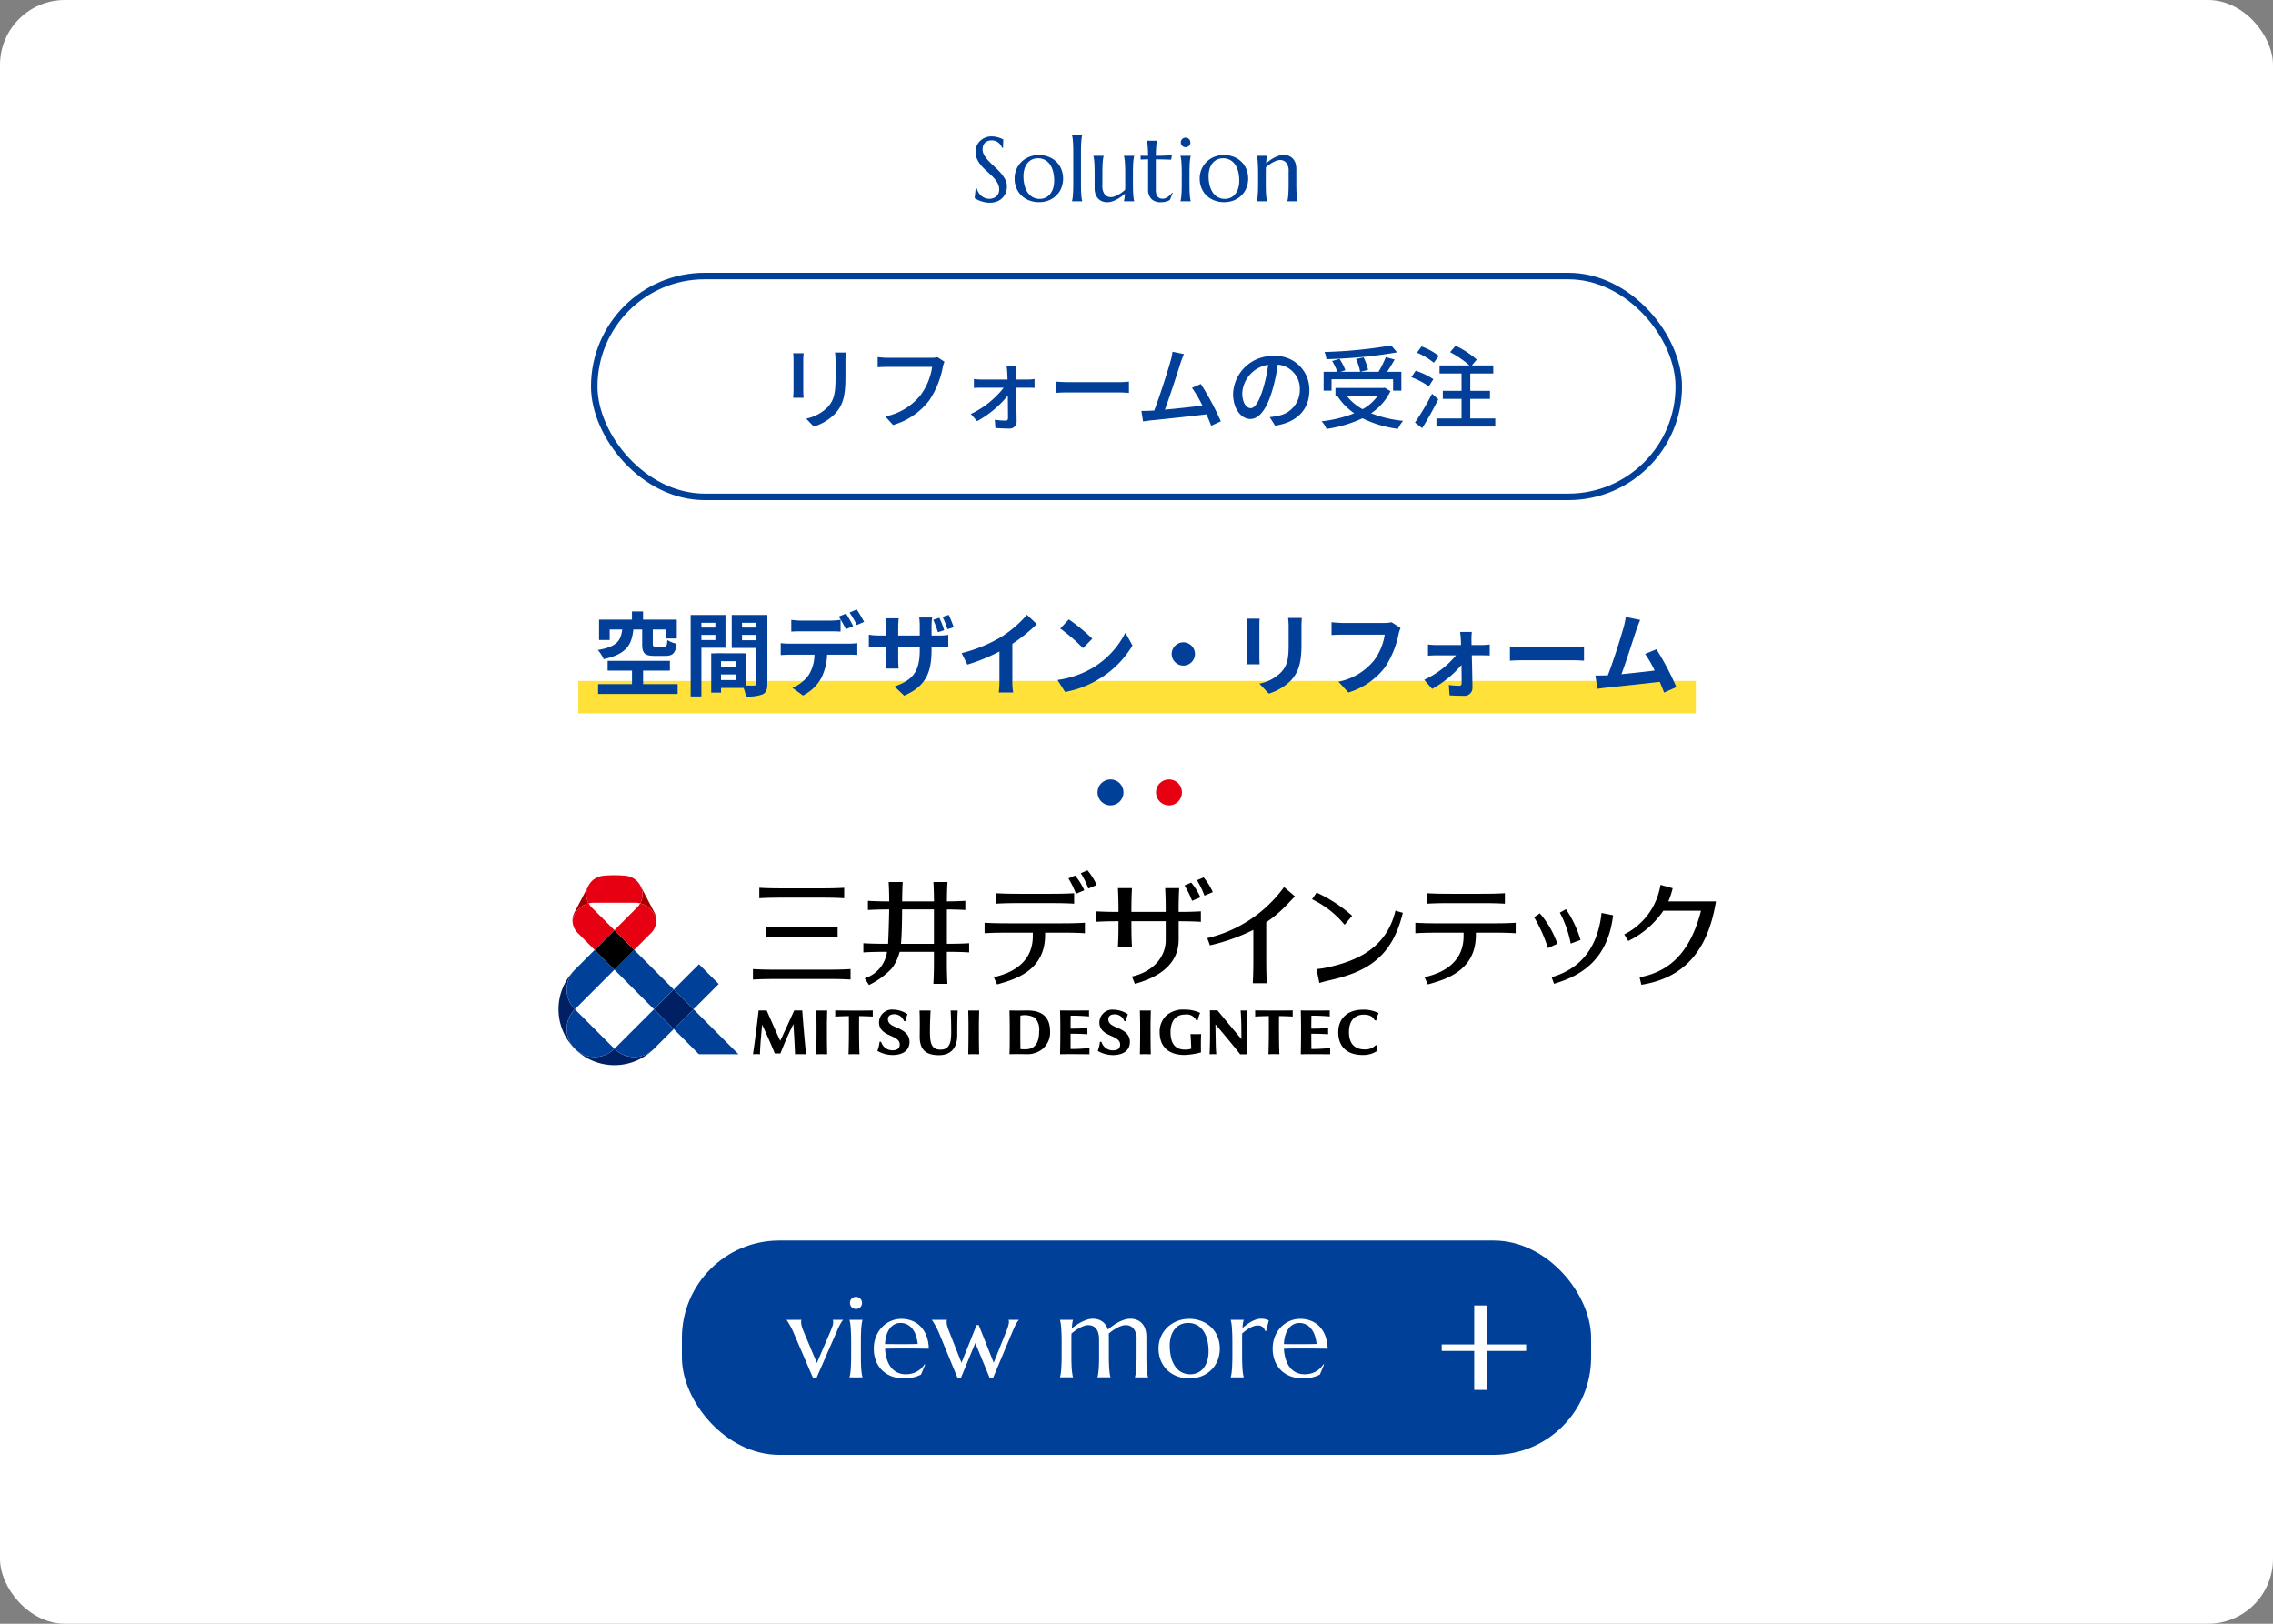
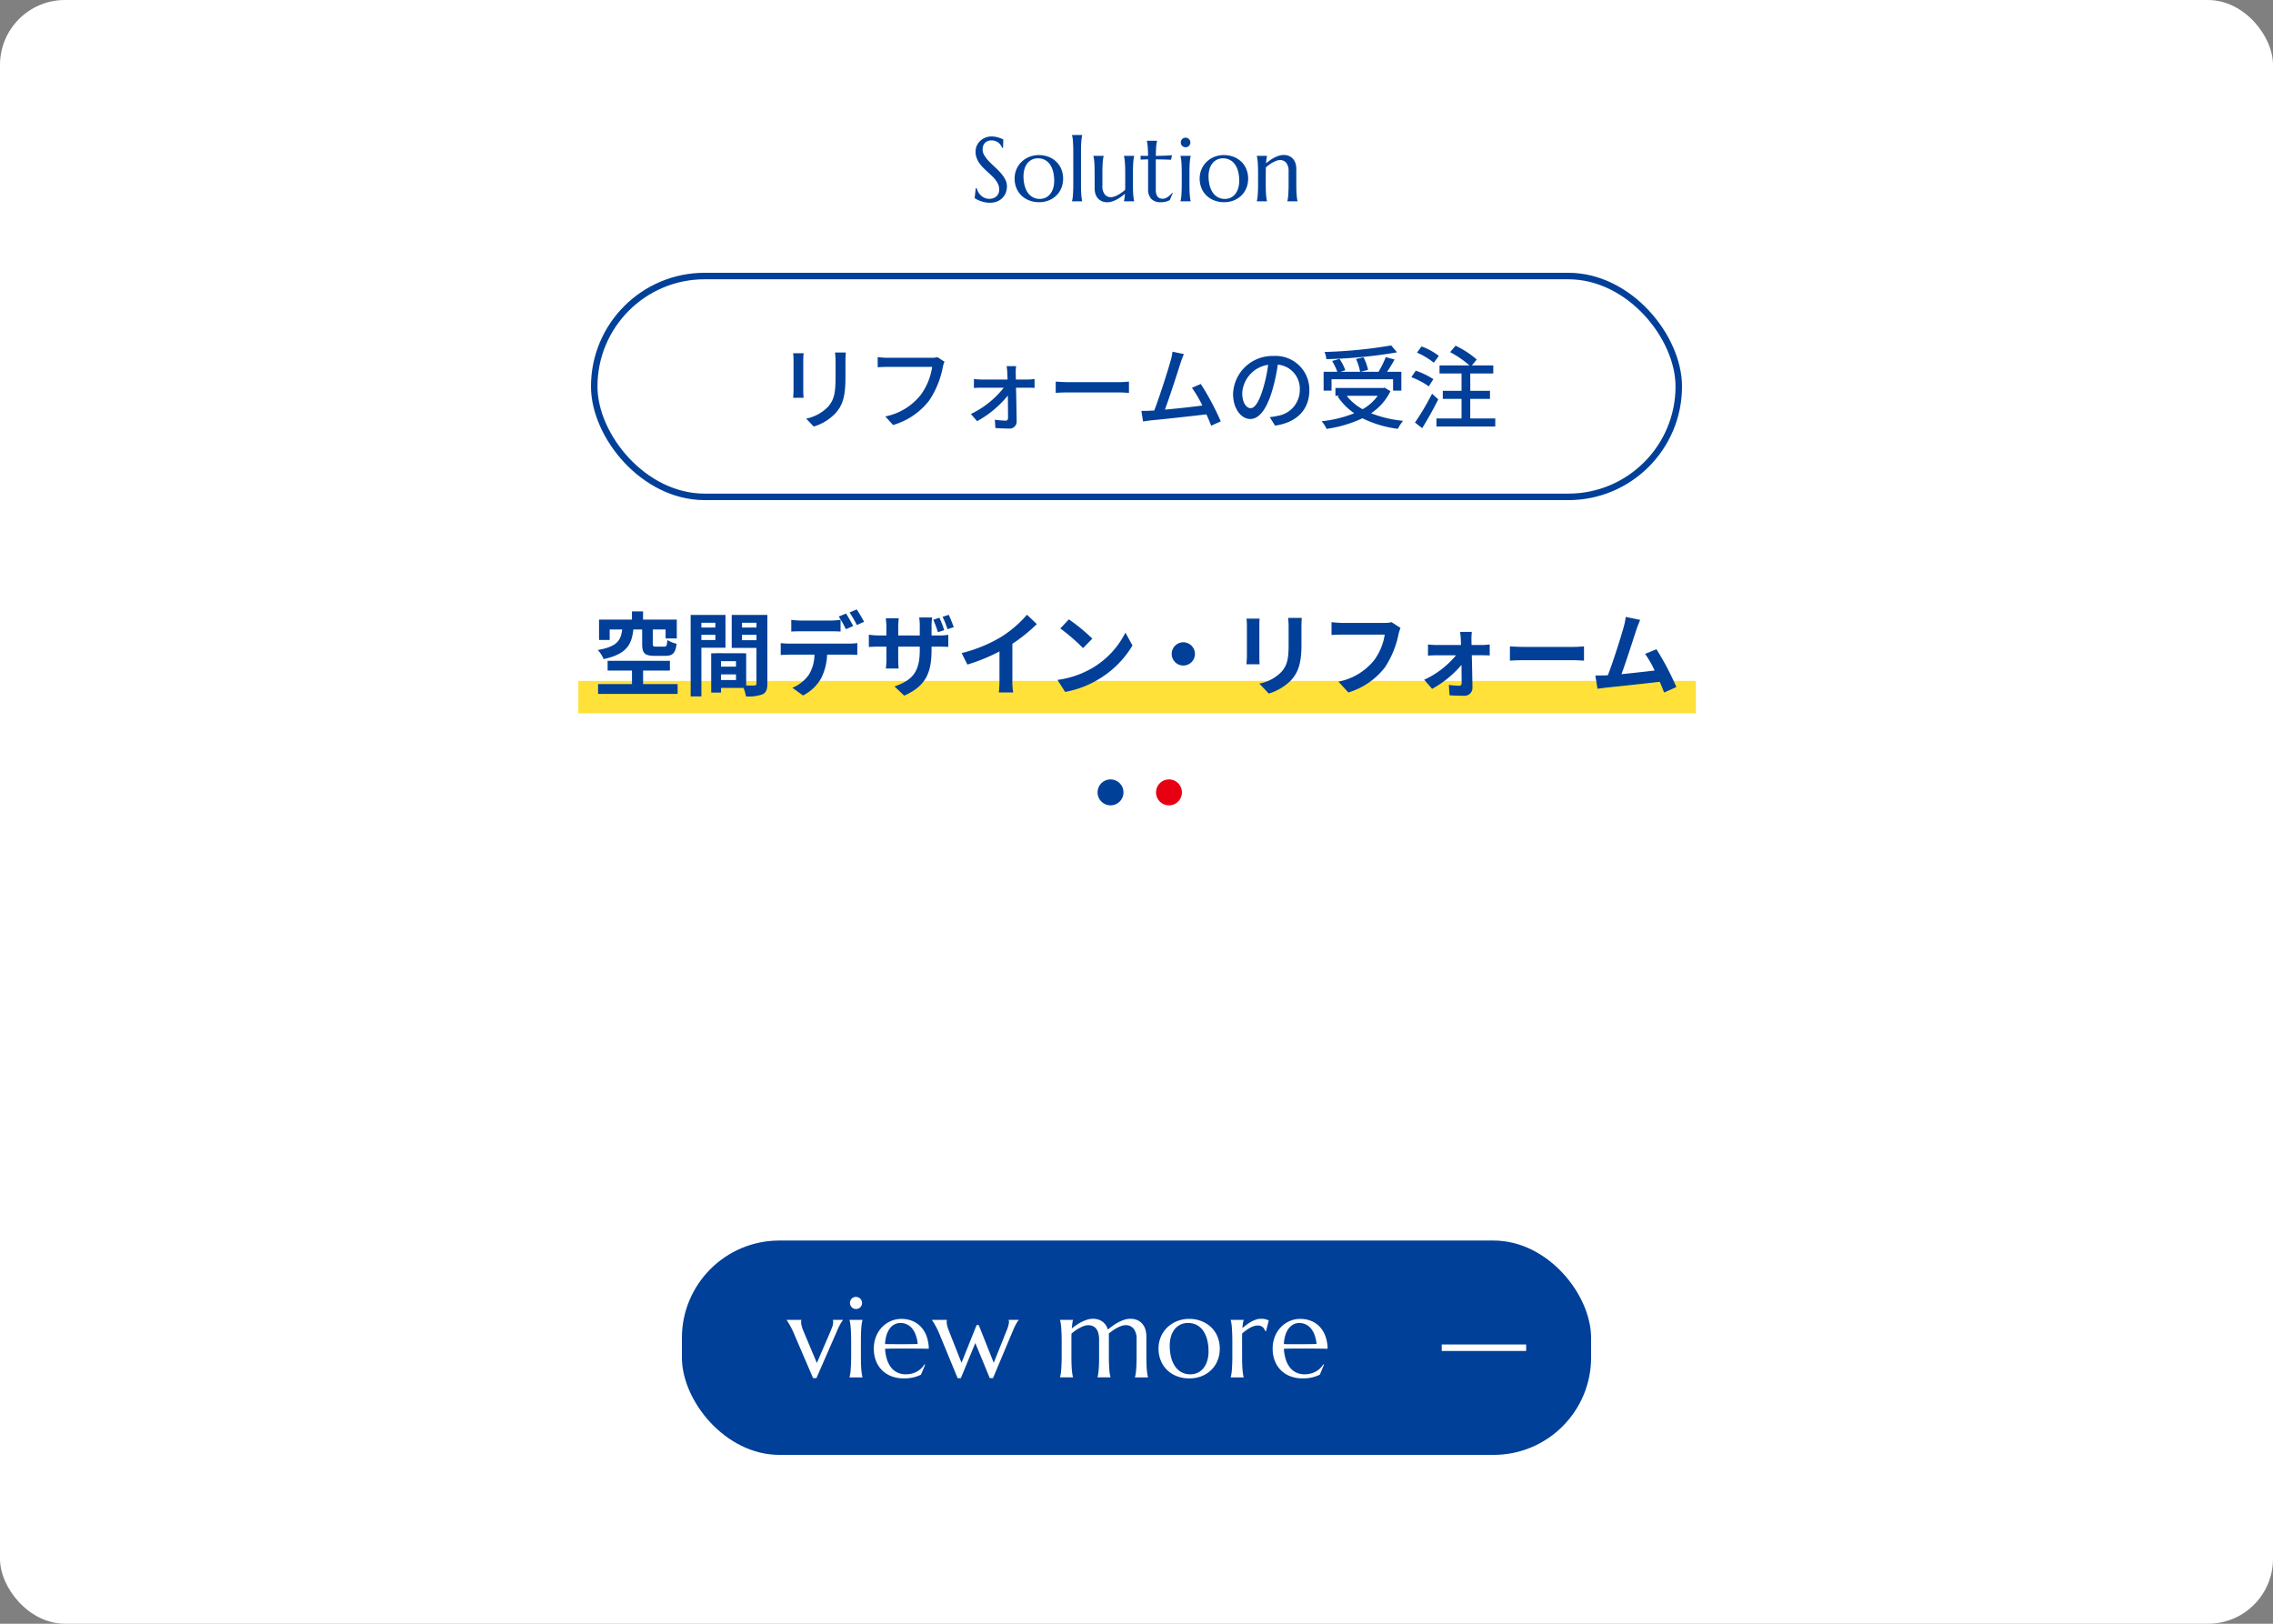
<svg xmlns="http://www.w3.org/2000/svg" width="350" height="250" viewBox="0 0 350 250">
  <rect x="0" y="0" width="350" height="250" fill="#808080" stroke="none" />
  <defs>
    <clipPath id="clip-path">
-       <rect id="長方形_31822" data-name="長方形 31822" width="178.224" height="30" transform="translate(0 0)" fill="none" />
-     </clipPath>
+       </clipPath>
  </defs>
  <g id="グループ_26014" data-name="グループ 26014" transform="translate(9365 -21898)">
    <rect id="長方形_32720" data-name="長方形 32720" width="350" height="250" rx="10" transform="translate(-9365 21898)" fill="#fff" />
    <g id="グループ_25995" data-name="グループ 25995" transform="translate(-190 26464)">
      <circle id="楕円形_375" data-name="楕円形 375" cx="2" cy="2" r="2" transform="translate(-9006 -4446)" fill="#004098" />
      <circle id="楕円形_376" data-name="楕円形 376" cx="2" cy="2" r="2" transform="translate(-8997 -4446)" fill="#e60012" />
    </g>
    <g id="グループ_26001" data-name="グループ 26001" transform="translate(-9477 19745)">
      <rect id="長方形_27430" data-name="長方形 27430" width="172.082" height="5" transform="translate(201.05 2257.834)" fill="#ffe139" />
      <path id="パス_35653" data-name="パス 35653" d="M-76.118-9.086V-6.86c0,1.386.336,1.834,1.9,1.834h1.666c1.12,0,1.568-.392,1.736-1.862a4.492,4.492,0,0,1-1.428-.574c-.056.882-.126,1.022-.476,1.022h-1.246c-.434,0-.518-.056-.518-.434V-9.086h1.974V-7.7h1.722v-2.9h-5.194v-1.26h-1.708v1.26h-5.068v3.136h1.638V-9.086h1.932c-.224,1.652-.714,2.632-3.766,3.164a4.749,4.749,0,0,1,.9,1.4c3.556-.77,4.326-2.24,4.578-4.564Zm.14,8.414V-2.758h4.13v-1.5h-9.59v1.5h3.752V-.672h-5.222V.84h12.25V-.672Zm11.13-9.45v.742H-67v-.742ZM-67-7.462v-.8h2.156v.8Zm3.71,1.19v-5.054h-5.362V1.218H-67v-7.49Zm2.548-1.162V-8.26h2.226v.826Zm2.226-2.688v.742h-2.226v-.742ZM-63.98-1.3V-2.17h2.31V-1.3Zm2.31-2.058h-2.31V-4.2h2.31Zm4.83-7.966h-5.488v5.082h3.808V-.77c0,.224-.084.308-.336.308-.182.014-.7.014-1.246,0V-5.418l-4.7-.014v.014h-.686V.63h1.512V-.084h3.472a6.164,6.164,0,0,1,.364,1.3A6.049,6.049,0,0,0-57.582.9c.56-.266.742-.756.742-1.652Zm3.682.756v1.806c.42-.028,1.022-.042,1.5-.042h4.578c.49,0,1.036.014,1.512.042V-10.57a10.989,10.989,0,0,1-1.512.112H-51.66A10.475,10.475,0,0,1-53.158-10.57Zm-1.624,3.584v1.834c.392-.028.938-.056,1.344-.056h3.85a6.016,6.016,0,0,1-.868,3.094,5.717,5.717,0,0,1-2.534,2l1.638,1.19A6.635,6.635,0,0,0-48.538-1.61a8.882,8.882,0,0,0,.9-3.6h3.374c.392,0,.924.014,1.274.042v-1.82a10.588,10.588,0,0,1-1.274.084h-9.17A10.659,10.659,0,0,1-54.782-6.986Zm10.052-4.55-1.12.462a17.825,17.825,0,0,1,1.106,1.946l1.12-.49C-43.89-10.136-44.38-11.018-44.73-11.536Zm1.652-.63-1.106.462a16.517,16.517,0,0,1,1.12,1.932l1.12-.49A21.9,21.9,0,0,0-43.078-12.166Zm12.726,1.274-.938.308a18.539,18.539,0,0,1,.714,1.918l.966-.308A14.2,14.2,0,0,0-30.352-10.892Zm1.442-.448-.952.308a12.539,12.539,0,0,1,.756,1.9l.966-.308C-28.322-9.968-28.644-10.78-28.91-11.34Zm-2.646,5.362V-6.44h1.05c.728,0,1.218.014,1.526.042V-8.26a8.3,8.3,0,0,1-1.54.1h-1.036v-1.47a8.992,8.992,0,0,1,.1-1.3h-2a9.239,9.239,0,0,1,.084,1.3v1.47h-3.318V-9.534a11.165,11.165,0,0,1,.084-1.274H-38.6c.042.434.084.854.084,1.26v1.386H-39.7a9.257,9.257,0,0,1-1.512-.126v1.9c.308-.014.812-.056,1.512-.056h1.19v1.9a11.322,11.322,0,0,1-.084,1.47h1.96c-.014-.28-.056-.84-.056-1.47v-1.9h3.318v.532c0,3.444-1.19,4.648-3.892,5.6l1.5,1.414C-32.382-.392-31.556-2.506-31.556-5.978Zm4.634.532.882,1.764A28.053,28.053,0,0,0-21.1-5.7v4.48A15.679,15.679,0,0,1-21.2.616h2.212a9.625,9.625,0,0,1-.126-1.834V-6.874a25.679,25.679,0,0,0,3.766-3.038l-1.512-1.442a17.948,17.948,0,0,1-3.948,3.4A22.512,22.512,0,0,1-26.922-5.446Zm16.506-5.194-1.316,1.4a29.109,29.109,0,0,1,3.5,3.024L-6.8-7.672A28.275,28.275,0,0,0-10.416-10.64Zm-1.75,9.324L-10.99.532A15.162,15.162,0,0,0-5.8-1.442a14.887,14.887,0,0,0,5.18-5.18L-1.708-8.6A13.182,13.182,0,0,1-6.8-3.15,14.43,14.43,0,0,1-12.166-1.316ZM7.21-7.112A1.8,1.8,0,0,0,5.418-5.32,1.8,1.8,0,0,0,7.21-3.528,1.8,1.8,0,0,0,9-5.32,1.8,1.8,0,0,0,7.21-7.112Zm18.242-3.752H23.338a9.876,9.876,0,0,1,.084,1.4V-6.8c0,2.184-.182,3.234-1.148,4.284a6.334,6.334,0,0,1-3.36,1.764L20.37.784a8.243,8.243,0,0,0,3.4-2.016C24.808-2.38,25.4-3.682,25.4-6.692V-9.464C25.4-10.024,25.424-10.472,25.452-10.864Zm-6.5.112H16.94A9.941,9.941,0,0,1,17-9.674v4.718c0,.42-.056.966-.07,1.232h2.03c-.028-.322-.042-.868-.042-1.218V-9.674C18.914-10.122,18.928-10.43,18.956-10.752Zm21.7,1.428-1.372-.882a4.693,4.693,0,0,1-1.106.112H31.71c-.462,0-1.26-.07-1.68-.112v1.974c.364-.028,1.036-.056,1.666-.056H38.22A8.862,8.862,0,0,1,36.582-4.34a9.313,9.313,0,0,1-5.488,3.29L32.62.616a11.2,11.2,0,0,0,5.628-3.864,14.388,14.388,0,0,0,2.1-5.1A6.115,6.115,0,0,1,40.656-9.324Zm10.976.616H49.826c.056.378.1.826.112,1.162.014.266.028.546.028.854H46.158a12.425,12.425,0,0,1-1.274-.084v1.722c.406-.028.91-.056,1.316-.056h3a13.748,13.748,0,0,1-4.9,3.766l1.218,1.4a15.914,15.914,0,0,0,4.522-3.682c.014,1.064.028,2.086.028,2.772,0,.28-.1.434-.364.434a12.789,12.789,0,0,1-1.61-.126l.112,1.6c.63.042,1.5.07,2.17.07A1.22,1.22,0,0,0,51.73-.112c-.014-1.428-.056-3.332-.1-5h1.68c.308,0,.742.014,1.078.028V-6.776c-.252.028-.784.084-1.148.084H51.59c0-.308-.014-.6-.014-.854A10.261,10.261,0,0,1,51.632-8.708ZM57.5-6.482v2.2c.518-.042,1.456-.07,2.254-.07H67.27c.588,0,1.3.056,1.638.07v-2.2c-.364.028-.98.084-1.638.084H59.752C59.024-6.4,58-6.44,57.5-6.482ZM77.56-10.556l-2.226-.462A10.188,10.188,0,0,1,75-9.394c-.406,1.456-1.61,5.292-2.422,7.364-.126,0-.266.014-.378.014C71.736-2,71.134-2,70.658-2L70.98.042c.448-.056.966-.126,1.316-.168,1.764-.182,6.006-.63,8.274-.9.266.6.49,1.176.672,1.652l1.89-.84a43.059,43.059,0,0,0-3.066-5.824l-1.75.714a16.922,16.922,0,0,1,1.47,2.562c-1.414.168-3.4.392-5.11.56.7-1.876,1.834-5.432,2.282-6.8C77.168-9.618,77.378-10.136,77.56-10.556Z" transform="translate(287 2259)" fill="#013f98" />
    </g>
    <g id="グループ_26002" data-name="グループ 26002" transform="translate(-10257 19762)">
      <path id="パス_35654" data-name="パス 35654" d="M-44.758-10.724h-1.666a10.825,10.825,0,0,1,.084,1.288v2.408c0,2.45-.182,3.542-1.162,4.662a6.53,6.53,0,0,1-3.36,1.82L-49.7.672a7.646,7.646,0,0,0,3.346-2.044c1.036-1.176,1.54-2.366,1.54-5.572V-9.436C-44.814-9.94-44.786-10.36-44.758-10.724Zm-6.5.112h-1.61a9.043,9.043,0,0,1,.056,1.036v4.69c0,.406-.042.9-.056,1.134h1.61c-.028-.28-.056-.77-.056-1.134v-4.69C-51.31-9.968-51.282-10.318-51.254-10.612Zm21.686,1.3-1.078-.7a3.567,3.567,0,0,1-.9.1h-6.79a12.556,12.556,0,0,1-1.512-.112v1.568c.35-.028.91-.056,1.512-.056h6.874a9.667,9.667,0,0,1-1.75,4.3A9.235,9.235,0,0,1-38.682-.882l1.2,1.316A10.789,10.789,0,0,0-31.906-3.36,13.879,13.879,0,0,0-29.82-8.5,4.254,4.254,0,0,1-29.568-9.31Zm11.032.686h-1.456a9.531,9.531,0,0,1,.1,1.036c.014.28.028.616.042,1.022H-23.9a7.451,7.451,0,0,1-1.134-.084v1.386c.364-.028.784-.042,1.162-.042h3.43A14.133,14.133,0,0,1-25.508-1.26l.966,1.106A15.977,15.977,0,0,0-19.81-4.1c.014,1.316.028,2.632.028,3.43,0,.28-.112.434-.364.434a13.311,13.311,0,0,1-1.666-.14L-21.728.9c.588.042,1.47.084,2.086.084A1.076,1.076,0,0,0-18.452-.1c-.014-1.372-.056-3.486-.1-5.208h1.876c.294,0,.7.014.98.028V-6.65a6.835,6.835,0,0,1-1.022.084h-1.862c0-.406-.014-.756-.014-1.022A6.257,6.257,0,0,1-18.536-8.624Zm6.1,2.38v1.736c.476-.042,1.316-.07,2.086-.07H-2.73c.616,0,1.26.056,1.568.07V-6.244c-.35.028-.9.084-1.568.084h-7.616C-11.1-6.16-11.97-6.216-12.432-6.244ZM7.294-10.486l-1.75-.364a8.837,8.837,0,0,1-.308,1.456c-.392,1.414-1.722,5.6-2.506,7.6-.21.014-.406.014-.574.028-.42.028-.966.028-1.4.028L1.008-.112c.42-.056.882-.126,1.232-.168,1.82-.168,6.3-.658,8.526-.924.294.644.546,1.26.728,1.75l1.484-.672A41.032,41.032,0,0,0,9.9-5.88L8.54-5.292a18.847,18.847,0,0,1,1.6,2.73c-1.5.2-3.864.462-5.768.63.7-1.848,1.974-5.81,2.394-7.14C6.972-9.688,7.14-10.108,7.294-10.486Zm19.32,5.572a5.182,5.182,0,0,0-5.488-5.278,6.068,6.068,0,0,0-6.258,5.824c0,2.338,1.274,3.878,2.66,3.878s2.548-1.582,3.388-4.438a27.877,27.877,0,0,0,.84-3.934,3.722,3.722,0,0,1,3.388,3.906A4.027,4.027,0,0,1,21.756-.98a8.653,8.653,0,0,1-1.246.2L21.336.532C24.738.042,26.614-1.974,26.614-4.914Zm-10.332.406a4.68,4.68,0,0,1,3.99-4.326,22.289,22.289,0,0,1-.77,3.612c-.644,2.156-1.3,3.066-1.932,3.066C16.968-2.156,16.282-2.9,16.282-4.508Zm22.932-7.308a71.975,71.975,0,0,1-10.262,1.008,3.672,3.672,0,0,1,.28,1.106,75.678,75.678,0,0,0,10.892-1.05ZM30.03-6.608h9.478v1.75h1.274v-2.9h-2.2c.392-.56.8-1.26,1.162-1.89l-1.358-.364a15.344,15.344,0,0,1-1.12,2.254H34.482l1.176-.294a7.946,7.946,0,0,0-.7-1.932L33.8-9.73a7.982,7.982,0,0,1,.63,1.974H31.4l.756-.238a7.418,7.418,0,0,0-.9-1.75l-1.134.322a9.476,9.476,0,0,1,.8,1.666H28.812v2.9H30.03ZM37.142-4.06A7.045,7.045,0,0,1,34.818-2a7.743,7.743,0,0,1-2.45-2.058ZM38.22-5.306l-.238.042h-7.35v1.2h.6l-.252.112A9.489,9.489,0,0,0,33.53-1.372,19.021,19.021,0,0,1,28.5-.14a4.1,4.1,0,0,1,.756,1.176A19.573,19.573,0,0,0,34.79-.6a17.23,17.23,0,0,0,5.46,1.624,5.638,5.638,0,0,1,.8-1.232A18.45,18.45,0,0,1,36.12-1.372a8.561,8.561,0,0,0,2.982-3.4Zm8.33-4.9a9.747,9.747,0,0,0-2.66-1.456l-.7.952a11.406,11.406,0,0,1,2.59,1.554Zm-.84,3.584a11.405,11.405,0,0,0-2.716-1.3l-.672.994A12,12,0,0,1,45.01-5.516Zm-.2,2.24A39.6,39.6,0,0,1,42.882.056l1.106.868c.826-1.316,1.75-2.982,2.478-4.438Zm5.88,3.808v-3.01h3.038V-4.83H51.394V-7.5h3.542V-8.736h-3.3l.756-.91a14.291,14.291,0,0,0-3.262-2.128l-.84.994a14.852,14.852,0,0,1,2.982,2.044H46.662V-7.5H50.05V-4.83H47.166v1.246H50.05v3.01H46.186V.672h9.058V-.574Z" transform="translate(1067 2201)" fill="#013f98" />
      <g id="長方形_31816" data-name="長方形 31816" transform="translate(983 2178)" fill="none" stroke="#004098" stroke-width="1">
        <rect width="168" height="35" rx="17.5" stroke="none" />
        <rect x="0.5" y="0.5" width="167" height="34" rx="17" fill="none" />
      </g>
    </g>
    <path id="パス_35651" data-name="パス 35651" d="M-20.549-8.244h-.15a1.939,1.939,0,0,0-.174-.355,1.638,1.638,0,0,0-.314-.373,1.668,1.668,0,0,0-.472-.291,1.679,1.679,0,0,0-.653-.116,1.611,1.611,0,0,0-.595.1,1.186,1.186,0,0,0-.434.287,1.215,1.215,0,0,0-.263.438,1.682,1.682,0,0,0-.089.561,1.76,1.76,0,0,0,.277.94,5.432,5.432,0,0,0,.694.885q.417.437.9.875a11.309,11.309,0,0,1,.9.909,5.212,5.212,0,0,1,.694.988,2.314,2.314,0,0,1,.277,1.111,2.732,2.732,0,0,1-.154.892,2.3,2.3,0,0,1-.475.8A2.391,2.391,0,0,1-21.4-.01a2.977,2.977,0,0,1-1.2.222A3.706,3.706,0,0,1-23.348.14,4.782,4.782,0,0,1-24-.038a4.209,4.209,0,0,1-.533-.229,3.909,3.909,0,0,1-.386-.226L-24.76-2h.171a2.181,2.181,0,0,0,.246.612,2.124,2.124,0,0,0,.42.513,2.008,2.008,0,0,0,.571.355,1.82,1.82,0,0,0,.7.133A1.74,1.74,0,0,0-22.022-.5a1.418,1.418,0,0,0,.475-.294,1.27,1.27,0,0,0,.3-.448,1.488,1.488,0,0,0,.106-.567,2,2,0,0,0-.157-.8,3.138,3.138,0,0,0-.414-.694,5.775,5.775,0,0,0-.581-.636q-.325-.308-.667-.619t-.667-.639a5.126,5.126,0,0,1-.581-.7,3.6,3.6,0,0,1-.414-.8,2.7,2.7,0,0,1-.157-.94,2.221,2.221,0,0,1,.208-.974,2.336,2.336,0,0,1,.554-.742,2.469,2.469,0,0,1,.783-.472,2.55,2.55,0,0,1,.9-.164,3.367,3.367,0,0,1,.629.055,4.152,4.152,0,0,1,.516.13q.229.075.4.15l.28.123Zm1.784,4.73a3.549,3.549,0,0,1,.287-1.432,3.536,3.536,0,0,1,.79-1.145A3.624,3.624,0,0,1-16.5-6.85a3.92,3.92,0,0,1,1.47-.273,4.085,4.085,0,0,1,1.453.256,3.559,3.559,0,0,1,1.186.728,3.36,3.36,0,0,1,.8,1.148,3.81,3.81,0,0,1,.291,1.518,3.788,3.788,0,0,1-.246,1.354,3.365,3.365,0,0,1-.725,1.148,3.524,3.524,0,0,1-1.172.8,4.021,4.021,0,0,1-1.6.3A4.086,4.086,0,0,1-16.488-.13a3.521,3.521,0,0,1-1.183-.725A3.408,3.408,0,0,1-18.471-2,3.747,3.747,0,0,1-18.765-3.514Zm3.876,3.138A2.069,2.069,0,0,0-14-.567a1.98,1.98,0,0,0,.7-.554A2.649,2.649,0,0,0-12.838-2a3.9,3.9,0,0,0,.164-1.176,5.671,5.671,0,0,0-.157-1.371A3.413,3.413,0,0,0-13.3-5.643a2.234,2.234,0,0,0-.783-.721,2.245,2.245,0,0,0-1.1-.26,2.078,2.078,0,0,0-.889.188,2.017,2.017,0,0,0-.7.543,2.54,2.54,0,0,0-.461.872A3.866,3.866,0,0,0-17.4-3.849a5.6,5.6,0,0,0,.161,1.374,3.5,3.5,0,0,0,.475,1.1,2.283,2.283,0,0,0,.783.731A2.188,2.188,0,0,0-14.889-.376Zm5.154-7.171q0-.581-.017-1.015t-.041-.749q-.024-.314-.062-.526a3.634,3.634,0,0,0-.079-.355v-.027h1.579v.027a3.145,3.145,0,0,0-.075.355q-.034.212-.062.526t-.041.749q-.014.434-.014,1.015v4.874q0,.581.014,1.015t.041.749q.027.314.062.526a3.145,3.145,0,0,0,.075.355V0H-9.933V-.027a3.634,3.634,0,0,0,.079-.355q.038-.212.062-.526t.041-.749q.017-.434.017-1.015ZM-5.25-2.393a2.027,2.027,0,0,0,.359,1.326,1.2,1.2,0,0,0,.967.424,1.558,1.558,0,0,0,.492-.092,3.822,3.822,0,0,0,.564-.246,5.35,5.35,0,0,0,.581-.359,4.87,4.87,0,0,0,.537-.437q.014-.2.014-.42V-4.327q0-.581-.017-1.015t-.041-.749q-.024-.314-.062-.526a3.634,3.634,0,0,0-.079-.355V-7H-.355v.027a3.145,3.145,0,0,0-.075.355q-.034.212-.062.526t-.041.749q-.014.434-.014,1.015v1.654q0,.581.014,1.015t.041.749q.027.314.062.526a3.145,3.145,0,0,0,.075.355V0H-1.935V-.027q.041-.171.085-.437a6.2,6.2,0,0,0,.065-.7q-.28.239-.6.472a5.743,5.743,0,0,1-.677.417,4.32,4.32,0,0,1-.711.3,2.351,2.351,0,0,1-.708.113A2.025,2.025,0,0,1-5.39-.048,1.741,1.741,0,0,1-6-.533a1.93,1.93,0,0,1-.342-.684A2.933,2.933,0,0,1-6.446-2V-4.327q0-.581-.014-1.015T-6.5-6.091q-.027-.314-.062-.526a3.145,3.145,0,0,0-.075-.355V-7h1.579v.027a3.145,3.145,0,0,0-.075.355q-.034.212-.062.526t-.041.749q-.014.434-.014,1.015ZM4.026-.4a1.156,1.156,0,0,0,.407-.075,1.777,1.777,0,0,0,.39-.205,2.915,2.915,0,0,0,.362-.3,3.935,3.935,0,0,0,.325-.352l.068.034L5.134-.2l-.2.1A2.008,2.008,0,0,1,4.645.01,3.1,3.1,0,0,1,4.252.1a3.289,3.289,0,0,1-.533.038,1.958,1.958,0,0,1-1.425-.5,2.077,2.077,0,0,1-.509-1.548v-4.56L.636-6.426v-.6q.212.014.506.021T1.784-7q-.007-.485-.024-.858t-.041-.649q-.024-.277-.058-.468T1.593-9.3v-.027H3.172V-9.3a2.615,2.615,0,0,0-.075.321q-.034.191-.058.465T3-7.865Q2.98-7.492,2.974-7q.431-.007.844-.017t.752-.027q.338-.017.574-.034t.311-.031l-.123.7q-.349-.007-.731-.021-.328-.014-.752-.021l-.875-.014v4.7a2.119,2.119,0,0,0,.092.687,1.107,1.107,0,0,0,.239.414.761.761,0,0,0,.335.205A1.376,1.376,0,0,0,4.026-.4ZM6.966-4.327q0-.581-.017-1.015t-.041-.749q-.024-.314-.062-.526a3.634,3.634,0,0,0-.079-.355V-7H8.347v.027a3.145,3.145,0,0,0-.075.355q-.034.212-.062.526t-.041.749q-.014.434-.014,1.015v1.654q0,.581.014,1.015t.041.749q.027.314.062.526a3.145,3.145,0,0,0,.075.355V0H6.768V-.027a3.634,3.634,0,0,0,.079-.355q.038-.212.062-.526t.041-.749q.017-.434.017-1.015ZM6.822-9.071a.7.7,0,0,1,.058-.284.78.78,0,0,1,.154-.232.707.707,0,0,1,.229-.157A.719.719,0,0,1,7.554-9.8a.719.719,0,0,1,.291.058.748.748,0,0,1,.232.157.748.748,0,0,1,.157.232.7.7,0,0,1,.058.284.715.715,0,0,1-.212.526.715.715,0,0,1-.526.212.719.719,0,0,1-.291-.058.707.707,0,0,1-.229-.157.78.78,0,0,1-.154-.232A.719.719,0,0,1,6.822-9.071ZM9.728-3.514a3.549,3.549,0,0,1,.287-1.432,3.536,3.536,0,0,1,.79-1.145A3.623,3.623,0,0,1,11.99-6.85a3.92,3.92,0,0,1,1.47-.273,4.085,4.085,0,0,1,1.453.256,3.559,3.559,0,0,1,1.186.728,3.36,3.36,0,0,1,.8,1.148,3.81,3.81,0,0,1,.291,1.518,3.788,3.788,0,0,1-.246,1.354,3.365,3.365,0,0,1-.725,1.148,3.524,3.524,0,0,1-1.172.8,4.021,4.021,0,0,1-1.6.3A4.086,4.086,0,0,1,12-.13a3.521,3.521,0,0,1-1.183-.725A3.408,3.408,0,0,1,10.021-2,3.747,3.747,0,0,1,9.728-3.514ZM13.6-.376A2.069,2.069,0,0,0,14.5-.567a1.98,1.98,0,0,0,.7-.554A2.649,2.649,0,0,0,15.654-2a3.9,3.9,0,0,0,.164-1.176,5.671,5.671,0,0,0-.157-1.371,3.413,3.413,0,0,0-.468-1.094,2.234,2.234,0,0,0-.783-.721,2.245,2.245,0,0,0-1.1-.26,2.078,2.078,0,0,0-.889.188,2.017,2.017,0,0,0-.7.543,2.54,2.54,0,0,0-.461.872,3.866,3.866,0,0,0-.164,1.172,5.6,5.6,0,0,0,.161,1.374,3.5,3.5,0,0,0,.475,1.1,2.283,2.283,0,0,0,.783.731A2.188,2.188,0,0,0,13.6-.376ZM23.42-4.607a2.013,2.013,0,0,0-.362-1.326,1.212,1.212,0,0,0-.971-.424,1.558,1.558,0,0,0-.492.092,3.689,3.689,0,0,0-.561.246,5.277,5.277,0,0,0-.574.359,5.653,5.653,0,0,0-.54.438l-.014.9v1.654q0,.581.014,1.015t.041.749q.027.314.062.526a3.145,3.145,0,0,0,.075.355V0H18.519V-.027A3.634,3.634,0,0,0,18.6-.383q.038-.212.062-.526t.041-.749q.017-.434.017-1.015V-4.327q0-.581-.017-1.015t-.041-.749q-.024-.314-.062-.526a3.634,3.634,0,0,0-.079-.355V-7H20.1v.027a2.352,2.352,0,0,0-.085.434q-.031.263-.065.687.28-.232.6-.465a5.561,5.561,0,0,1,.673-.414,4.335,4.335,0,0,1,.711-.294,2.384,2.384,0,0,1,.711-.113,2.025,2.025,0,0,1,.906.185,1.741,1.741,0,0,1,.608.485,1.926,1.926,0,0,1,.342.687A2.946,2.946,0,0,1,24.609-5v2.324q0,.581.014,1.015t.041.749q.027.314.062.526a3.145,3.145,0,0,0,.075.355V0H23.222V-.027A3.634,3.634,0,0,0,23.3-.383q.038-.212.062-.526t.041-.749q.017-.434.017-1.015Z" transform="translate(-9190 21929)" fill="#004098" />
    <g id="グループ_26006" data-name="グループ 26006" transform="translate(-9279 22032)">
      <g id="グループ_23257" data-name="グループ 23257" transform="translate(0 0)" clip-path="url(#clip-path)">
        <path id="パス_24881" data-name="パス 24881" d="M14.678,71.586a8.61,8.61,0,0,1-12.136,0,4.3,4.3,0,0,0,6.068-.02,4.3,4.3,0,0,0,6.068.02M2.5,71.546a8.609,8.609,0,0,1,0-12.136,4.3,4.3,0,0,0,.02,6.068,4.3,4.3,0,0,0-.02,6.068m12.2-6.068,3.044-3.044,3.044,3.044-3.044,3.044Z" transform="translate(0 -44.088)" fill="#002063" />
-         <path id="パス_24882" data-name="パス 24882" d="M9.193,47.531l3.044,3.044L6.149,56.663a4.305,4.305,0,0,1,0-6.088ZM6.149,62.751a4.305,4.305,0,0,0,6.088,0L6.149,56.663a4.305,4.305,0,0,0,0,6.088m6.088,0a4.3,4.3,0,0,0,6.088,0l3.044-3.044-3.044-3.044Zm12.176-6.088-3.044,3.044,3.885,3.885h6.088Zm-9.132-9.132-3.044,3.044,6.088,6.088,3.044-3.044ZM28.3,52.778l-3.044-3.044-3.885,3.885,3.044,3.044Z" transform="translate(-3.628 -35.273)" fill="#004098" />
        <rect id="長方形_31821" data-name="長方形 31821" width="4.305" height="4.305" transform="translate(5.566 12.258) rotate(-45)" />
        <path id="パス_24883" data-name="パス 24883" d="M21.273,14.541a3.3,3.3,0,0,0-2.485-2.636,2.865,2.865,0,0,0,.033-2.717l2.141,4.09a2.716,2.716,0,0,1,.311,1.264M10.825,9.188l-2.141,4.09a2.716,2.716,0,0,0-.311,1.264,3.3,3.3,0,0,1,2.485-2.636,2.865,2.865,0,0,1-.033-2.717" transform="translate(-6.214 -6.818)" fill="#a40000" />
-         <path id="パス_24884" data-name="パス 24884" d="M21.273,9.9a2.734,2.734,0,0,1-.8,1.928l-2.608,2.608-3.044-3.044,3.485-3.486a2.85,2.85,0,0,0,.48-.642A3.3,3.3,0,0,1,21.273,9.9m-12.9,0a2.734,2.734,0,0,0,.8,1.928l2.608,2.608,3.044-3.044L11.338,7.908a2.85,2.85,0,0,1-.48-.642A3.3,3.3,0,0,0,8.373,9.9m6.45-6.966a17.4,17.4,0,0,1,1.74.087,2.868,2.868,0,0,1,2.225,4.243,3.308,3.308,0,0,0-.765-.089h-6.4a3.308,3.308,0,0,0-.765.089,2.868,2.868,0,0,1,2.225-4.243,17.4,17.4,0,0,1,1.74-.087" transform="translate(-6.214 -2.179)" fill="#e60012" />
+         <path id="パス_24884" data-name="パス 24884" d="M21.273,9.9a2.734,2.734,0,0,1-.8,1.928l-2.608,2.608-3.044-3.044,3.485-3.486A3.3,3.3,0,0,1,21.273,9.9m-12.9,0a2.734,2.734,0,0,0,.8,1.928l2.608,2.608,3.044-3.044L11.338,7.908a2.85,2.85,0,0,1-.48-.642A3.3,3.3,0,0,0,8.373,9.9m6.45-6.966a17.4,17.4,0,0,1,1.74.087,2.868,2.868,0,0,1,2.225,4.243,3.308,3.308,0,0,0-.765-.089h-6.4a3.308,3.308,0,0,0-.765.089,2.868,2.868,0,0,1,2.225-4.243,17.4,17.4,0,0,1,1.74-.087" transform="translate(-6.214 -2.179)" fill="#e60012" />
        <path id="パス_24885" data-name="パス 24885" d="M239.439,17.472l-.371-1.015c3.3-.962,6.966-3.355,7.69-9.89l1.779.354c-.819,6.75-4.756,9.272-9.1,10.551m1.842-11.479-.945.524a17.011,17.011,0,0,1,1.672,4.769l1.509-.563a16.747,16.747,0,0,0-2.236-4.729M236.366,7.22a21.986,21.986,0,0,1,2.128,4.753l1.463-.663a14.672,14.672,0,0,0-2.7-4.676Zm-20.211-.686c-1.6,6.655-5.282,9.011-11.005,10.336-.8.184-1.189.284-1.848.484l-.443-2.152a11.851,11.851,0,0,0,1.885-.3c5.077-1.121,9.018-3.408,10.276-8.7.4.134.718.233,1.135.336m-8.965,1.855L208.348,7a22.24,22.24,0,0,0-5.474-3.568l-.7,1.025a14.688,14.688,0,0,1,5.019,3.937M195.121,8v5.682c0,1.654.027,2.656.089,3.707h-2.166c.062-1.051.089-2.053.089-3.707V9.174a29.7,29.7,0,0,1-6.693,2.381c-.13-.409-.249-.717-.409-1.11a20.411,20.411,0,0,0,11.835-7.864l1.67,1.428c-.551.584-.879.931-1.317,1.384A19.323,19.323,0,0,1,195.121,8m-10.063-.067c-.989-.059-1.935-.086-3.422-.089v2.82c0,4.526-4.3,6.125-6.734,6.825l-.459-1.134c3.436-.772,5.253-3.2,5.2-5.691V7.843h-5.281v.293c0,1.654.027,2.656.089,3.707h-2.166c.062-1.05.089-2.052.089-3.707V7.843c-1.524,0-2.484.03-3.486.089V6.317c1,.059,1.962.087,3.486.089,0-1.627-.028-2.621-.089-3.661h2.166c-.062,1.041-.089,2.035-.089,3.661h5.281c0-1.627-.028-2.621-.089-3.661h2.166c-.062,1.041-.089,2.034-.089,3.661,1.487,0,2.433-.03,3.422-.089Zm-2.519-5.6A13.46,13.46,0,0,1,183.7,4.7l1.285-.543a9.734,9.734,0,0,0-1.416-2.268Zm4.354,1.025a9.725,9.725,0,0,0-1.416-2.268l-1.029.438A13.472,13.472,0,0,1,185.608,3.9Zm32.951.17c1.051.062,2.052.089,3.707.089h4.614c1.654,0,2.656-.027,3.707-.089V5.143c-1.051-.062-2.052-.089-3.707-.089h-4.614c-1.654,0-2.656.027-3.707.089Zm13.691,4.549c-1.05.062-2.052.089-3.707.089h-8.037c-1.654,0-2.656-.027-3.707-.089V9.692c1.05-.062,2.052-.089,3.707-.089h3.719v.366c.074,3.821-2.6,5.721-6.009,6.487l.509,1.116c2.429-.7,7.392-1.936,7.392-7.6V9.6h2.425c1.654,0,2.656.027,3.707.089ZM165.695.805a9.725,9.725,0,0,1,1.416,2.268l-1.285.543a13.455,13.455,0,0,0-1.159-2.372Zm.881-.366a13.456,13.456,0,0,1,1.159,2.372l1.285-.543A9.725,9.725,0,0,0,167.6,0Zm-13.059,4.7c1.05-.062,2.052-.089,3.707-.089h4.614c1.654,0,2.656.027,3.707.089V3.528c-1.05.062-2.052.089-3.707.089h-4.614c-1.654,0-2.656-.027-3.707-.089Zm13.691,2.934c-1.051.062-2.053.089-3.707.089h-8.037c-1.654,0-2.656-.027-3.707-.089V9.692c1.051-.062,2.052-.089,3.707-.089h3.719v.366c.074,3.821-2.6,5.721-6.008,6.487l.509,1.116c2.429-.7,7.392-1.936,7.392-7.6V9.6H163.5c1.654,0,2.656.027,3.707.089Zm90.5-5.314a11.754,11.754,0,0,1-.67,2.032h7.335c-1.184,7.329-4.716,11.773-11.493,12.833l-.264-1.153c3.427-.664,7.512-2.586,9.453-10.243h-5.8a13.8,13.8,0,0,1-5.409,4.654l-.608-1.015a10.3,10.3,0,0,0,5.575-7.628ZM117.066,4.3V2.69c1.05.062,2.052.089,3.707.089h5.655c1.654,0,2.656-.027,3.707-.089V4.3c-1.051-.062-2.052-.089-3.707-.089h-5.655c-1.654,0-2.656.027-3.707.089m2.726,12.43h7.616c1.654,0,2.656.027,3.707.089V15.209c-1.05.062-2.052.089-3.707.089h-7.616c-1.654,0-2.656-.027-3.707-.089v1.615c1.051-.062,2.053-.089,3.707-.089m1.988-6.521h3.64c1.654,0,2.656.027,3.707.089V8.688c-1.05.062-2.052.089-3.707.089h-3.64c-1.654,0-2.656-.027-3.707-.089V10.3c1.051-.062,2.053-.089,3.707-.089m27.6,2.427V11.227c-.989.059-1.941.086-3.427.089V6.025c1.161.009,1.987.035,2.839.086V4.7c-.851.05-1.676.077-2.836.086.007-1.238.035-2.1.087-2.982h-2.166c.052.887.08,1.744.087,2.985h-4.9c.007-1.241.035-2.1.087-2.985h-2.166c.052.887.079,1.744.087,2.984-1.4,0-2.324-.032-3.28-.088V6.111c.955-.056,1.875-.084,3.276-.088-.021,1.228-.092,4.027-.172,5.294h-.1c-1.654,0-2.656-.027-3.707-.089V12.64c1.037-.061,2.028-.088,3.644-.089a5,5,0,0,1-3.441,4.082l.665,1.027a12.282,12.282,0,0,0,3.425-2.462,6.792,6.792,0,0,0,1.294-2.647h5.283v1.224c0,1.654-.027,2.656-.089,3.707h2.166c-.062-1.051-.089-2.053-.089-3.707V12.552c1.486,0,2.438.03,3.427.089m-10.491-1.324c.114-1.249.167-3.415.175-5.295h4.9v5.295Zm4.465,13.07c-.034,2.026.106,3.223,1.625,3.223,1.377,0,1.642-1.1,1.642-2.6,0-1.417-.028-2.422-.085-3.429.523.014.626.015,1.088,0-.066,1.164-.071,2.525-.07,3.805,0,1.817-.857,3.076-2.826,3.076-2.182,0-2.954-1.026-2.954-2.849,0-.844.043-2.319-.026-4.031.623.011,1.053.014,1.7,0-.055.926-.078,1.72-.1,2.808m-19.067,3.931c-.756-.018-1.021-.021-1.707,0-.06-1.553-.166-3.414-.255-4.646-.34.691-.629,1.282-1.047,2.224s-.954,2.3-.954,2.3h-.862c-.5-1.259-1.47-3.4-1.943-4.434-.132,1.352-.3,3-.34,4.555a7.829,7.829,0,0,0-1.075,0c.128-.852.346-2.488.482-3.533.115-.882.24-1.957.385-3.206h1.242c.632,1.438,1.488,3.391,2.087,4.668.412-.868,1.5-3.225,2.147-4.668h1.244s.084,1.265.254,3.206c.161,1.845.222,2.5.342,3.53m8.16-5.87c-.016,1.974-.009,4.313.054,5.879a16.078,16.078,0,0,0-1.684,0c.063-1.565.07-3.9.054-5.879-.649.01-1.391.032-2.107.071.014-.276.006-.618,0-.942,2.255.019,3.731.035,5.792,0-.016.292-.005.663,0,.942-.744-.041-1.458-.062-2.107-.071m-4.959,2.389c0,1.274.015,2.589.041,3.484-.628-.012-1.053-.014-1.684,0,.026-.895.041-2.209.041-3.484.007-1.314-.007-1.818-.041-3.255.628.012,1.053.014,1.684,0-.034,1.437-.048,1.942-.041,3.255m23.405,0c0,1.274.015,2.589.041,3.484-.628-.012-1.053-.014-1.684,0,.026-.895.041-2.209.041-3.484.007-1.314-.007-1.818-.041-3.255.628.012,1.053.014,1.684,0-.034,1.437-.048,1.942-.041,3.255m-10.687,1.5c.036,1.564-1.278,2.1-2.58,2.1a4.635,4.635,0,0,1-2.365-.642,5.21,5.21,0,0,0,.335-1.4h.234a1.813,1.813,0,0,0,1.873,1.311c.533-.013.984-.23,1-.859.019-.6-.427-.94-1.223-1.295-.637-.284-1.9-.741-1.966-2.01a1.988,1.988,0,0,1,2.189-2.091,4,4,0,0,1,2.193.705v0a5.191,5.191,0,0,0-.32,1.082l-.233-.043a1.566,1.566,0,0,0-1.673-1.023c-.508.046-.842.332-.78.86.068.582.538.839,1.293,1.156.99.416,1.99.964,2.018,2.152m18.133-4.76c-.225,0-1.2.019-1.516.019-.341,0-1.216-.022-1.216-.022.02.851.04,1.9.04,2.793l0,1.15c.007,1.3-.017,2.073-.036,2.793h0l.1,0c.362-.01.862-.019,1.119-.019s.747.009.747.009c.271,0,.551.01.769.01a3.7,3.7,0,0,0,2.312-.776,3.305,3.305,0,0,0,1.2-2.725c0-2.2-1.213-3.232-3.507-3.232m-.238,5.974a7.844,7.844,0,0,1-.816-.025h0c-.014-.562-.022-1.522-.022-2.056V24.353c0-.54,0-1.445.019-1.984a3.273,3.273,0,0,1,2.189.308,2.6,2.6,0,0,1,.69,2.124c0,1.9-.752,2.731-2.059,2.753m34.076-5.984s-.174.017-.505.017-.5-.008-.5-.008c.034.264.089.965.111,2.348.015.976.02,2.065.02,2.065-.022-.028-1.022-1.212-1.975-2.355-.878-1.054-1.718-2.075-1.718-2.075h-1.168c.018.82.024,1.717.024,3.272,0,.594,0,2.136-.068,3.487.315-.016.728-.015,1.03,0-.107-1.345-.077-1.793-.1-2.783,0-.223-.028-1.206-.028-1.812.447.492,3.21,3.8,3.8,4.6h1.017c-.014-.764,0-4.411,0-4.411,0-1.317.038-1.859.058-2.341m7.025.939c0-.279-.015-.649,0-.942-2.061.035-3.537.019-5.792,0,.007.325.015.666,0,.942.715-.04,1.458-.062,2.107-.072.016,1.974.009,4.314-.054,5.879a16.078,16.078,0,0,1,1.684,0c-.062-1.565-.07-3.905-.054-5.879.648.01,1.364.031,2.107.072m-31.291,4.86c-1.083.078-1.77.136-2.9.136C165,27.113,165,25.977,165,25.163c1.159,0,1.538.023,2.6.068-.015-.339-.013-.645,0-.933-.863.04-1.437.079-2.6.08,0-.695.007-1.6.017-2,1.129,0,1.752.038,2.835.115a8.844,8.844,0,0,1,0-.918c-1.282.01-2.354.014-3,.014-.293,0-1.473-.015-1.473-.015.025.7.043,1.906.042,2.8v.958c0,.762-.018,2.032-.042,2.987,0,0,.882-.018,1.129-.018.417,0,1.027,0,1.65.006.284,0,1.755.01,1.755.01-.016-.322-.007-.765,0-.946m37.062,0c-1.083.078-1.77.136-2.9.136-.008-.392-.015-1.529-.016-2.342,1.159,0,1.538.023,2.6.068-.015-.339-.012-.645,0-.933-.863.04-1.437.079-2.6.08,0-.695.007-1.6.016-2,1.129,0,1.752.038,2.835.115a8.926,8.926,0,0,1,0-.918c-1.282.01-2.354.014-3,.014-.294,0-1.473-.015-1.473-.015.025.7.043,1.906.042,2.8v.958c0,.762-.018,2.032-.042,2.987,0,0,.882-.018,1.13-.018.417,0,1.027,0,1.65.006.284,0,1.755.01,1.755.01-.017-.322-.007-.765,0-.946m-27.622-5.792c-.631.014-1.057.012-1.684,0,.034,1.437.048,1.942.041,3.255,0,1.274-.015,2.589-.041,3.484.631-.014,1.056-.012,1.684,0-.026-.895-.041-2.209-.041-3.484-.007-1.314.007-1.818.041-3.255m34.865,5.463L212,26.9a2.205,2.205,0,0,1-1.764.67c-1.008,0-2.379-.434-2.379-2.658,0-1.734.86-2.689,2.283-2.689,1.008,0,1.463.395,1.661.855l.255.047a5.178,5.178,0,0,1,.365-1.137h0a5.023,5.023,0,0,0-2.464-.526c-2.3.015-3.748,1.33-3.748,3.471,0,2.224,1.374,3.5,3.738,3.5a3.875,3.875,0,0,0,2.272-.637,2.589,2.589,0,0,1,0-.759M185.1,25.217c-.528.016-1.142.009-1.644,0,.045.562.1,1.541.113,2.248a2.8,2.8,0,0,1-.992.133c-1,0-2.192-.441-2.192-2.673,0-1.746.816-2.72,2.24-2.72a1.638,1.638,0,0,1,1.7.849l.249.046a5.22,5.22,0,0,1,.369-1.148,5.7,5.7,0,0,0-2.5-.507,3.853,3.853,0,0,0-2.794.993,3.426,3.426,0,0,0-.936,2.5c0,2.218,1.371,3.482,3.8,3.49a10.5,10.5,0,0,0,2.565-.4c-.03-.512-.028-2.344.025-2.807M172.108,24.2c-.755-.318-1.225-.575-1.293-1.156-.062-.528.272-.814.78-.86a1.566,1.566,0,0,1,1.674,1.023l.231.043a5.189,5.189,0,0,1,.322-1.082v0a4,4,0,0,0-2.193-.705,1.988,1.988,0,0,0-2.189,2.092c.067,1.268,1.329,1.725,1.966,2.009.8.355,1.242.692,1.223,1.295-.02.63-.471.847-1,.859A1.813,1.813,0,0,1,169.75,26.4h-.232a5.234,5.234,0,0,1-.336,1.405,4.636,4.636,0,0,0,2.365.642c1.3,0,2.616-.534,2.58-2.1-.028-1.189-1.028-1.736-2.018-2.152" transform="translate(-86.146 -0.001)" />
      </g>
    </g>
    <g id="グループ_26007" data-name="グループ 26007" transform="translate(-9259.679 22088.828)">
      <g id="グループ_25857" data-name="グループ 25857" transform="translate(0 0)">
        <rect id="長方形_32643" data-name="長方形 32643" width="140" height="33" rx="15" transform="translate(-0.321 0.172)" fill="#004098" />
        <path id="text" d="M2.128-10.46v.035a.506.506,0,0,0-.026.13q-.009.086-.009.156a2.555,2.555,0,0,0,.078.592,5.753,5.753,0,0,0,.277.808L4.513-3.822,6.6-8.671q.13-.32.277-.7a2.119,2.119,0,0,0,.147-.769.831.831,0,0,0-.017-.186.341.341,0,0,0-.035-.1v-.035H8.532v.035a3.224,3.224,0,0,0-.393.583,10.441,10.441,0,0,0-.506,1.05l-3.189,7.3h-.51L.978-8.369Q.823-8.749.645-9.1T.308-9.726Q.149-10,.027-10.188t-.164-.238v-.035ZM9.794-7.081q0-.735-.022-1.283t-.052-.946q-.03-.4-.078-.666a4.6,4.6,0,0,0-.1-.449v-.035h2v.035a3.976,3.976,0,0,0-.1.449q-.043.268-.078.666t-.052.946q-.017.549-.017,1.283v2.092q0,.735.017,1.283t.052.946q.035.4.078.666a3.976,3.976,0,0,0,.1.449v.035h-2v-.035a4.6,4.6,0,0,0,.1-.449q.048-.268.078-.666t.052-.946q.022-.549.022-1.283Zm-.182-6a.888.888,0,0,1,.073-.359.986.986,0,0,1,.194-.294.894.894,0,0,1,.29-.2A.909.909,0,0,1,10.537-14a.909.909,0,0,1,.367.073.945.945,0,0,1,.294.2.945.945,0,0,1,.2.294.888.888,0,0,1,.073.359.9.9,0,0,1-.268.666.9.9,0,0,1-.666.268.909.909,0,0,1-.367-.073.894.894,0,0,1-.29-.2.986.986,0,0,1-.194-.294A.909.909,0,0,1,9.613-13.079ZM17.884-1.454a5.257,5.257,0,0,1-1.8-.3,4.186,4.186,0,0,1-1.461-.886,4.122,4.122,0,0,1-.981-1.443,5.07,5.07,0,0,1-.359-1.966,4.9,4.9,0,0,1,.328-1.811,4.471,4.471,0,0,1,.908-1.448,4.2,4.2,0,0,1,1.353-.959,4.052,4.052,0,0,1,1.672-.346,4.372,4.372,0,0,1,1.651.307,3.732,3.732,0,0,1,1.318.89A4.2,4.2,0,0,1,21.4-7.975a5.926,5.926,0,0,1,.35,1.958q-.977-.017-1.953-.026t-2.031-.009q-.752,0-1.465.009t-1.284.026A6.677,6.677,0,0,0,15.3-4.393a3.9,3.9,0,0,0,.631,1.24,2.727,2.727,0,0,0,.977.791,2.963,2.963,0,0,0,1.3.277A3.72,3.72,0,0,0,19.15-2.2a3.314,3.314,0,0,0,.808-.324,3.135,3.135,0,0,0,.648-.488,3.125,3.125,0,0,0,.484-.609l.1.052-.64,1.538a5.358,5.358,0,0,1-1.115.411A6.251,6.251,0,0,1,17.884-1.454Zm-1.15-5.272q.864,0,1.733,0t1.577-.03a5.669,5.669,0,0,0-.294-1.348A3.455,3.455,0,0,0,19.2-9.121a2.352,2.352,0,0,0-.8-.64,2.265,2.265,0,0,0-1.011-.225,1.947,1.947,0,0,0-.92.22,2.179,2.179,0,0,0-.73.635,3.378,3.378,0,0,0-.5,1.016,5.338,5.338,0,0,0-.225,1.37q.389.017.821.017ZM29.44-9.665l2.308,5.808,1.927-4.814q.06-.156.138-.35t.138-.4q.061-.2.1-.389a1.486,1.486,0,0,0,.043-.333.831.831,0,0,0-.017-.186.34.34,0,0,0-.035-.1v-.035H35.6v.035a3.123,3.123,0,0,0-.376.54A9.837,9.837,0,0,0,34.7-8.792l-3.068,7.3h-.493L28.913-6.9l-2.23,5.411H26.19l-2.835-6.88q-.156-.38-.333-.73t-.337-.627q-.16-.277-.281-.462t-.164-.238v-.035h2.3v.035a.506.506,0,0,0-.026.13q-.009.086-.009.156a2.428,2.428,0,0,0,.082.592,7.005,7.005,0,0,0,.272.808l1.927,4.883,2.325-5.808Zm18.531,2.23a3.667,3.667,0,0,0-.117-.985,1.893,1.893,0,0,0-.337-.687,1.377,1.377,0,0,0-.532-.406,1.731,1.731,0,0,0-.691-.134,1.9,1.9,0,0,0-.579.1,4.363,4.363,0,0,0-.661.281,6.6,6.6,0,0,0-.683.411,6.513,6.513,0,0,0-.644.5q-.017.277-.017.592v2.77q0,.735.017,1.283t.052.946q.035.4.078.666a3.976,3.976,0,0,0,.1.449v.035h-2v-.035a4.6,4.6,0,0,0,.1-.449q.048-.268.078-.666t.052-.946q.022-.549.022-1.283V-7.081q0-.735-.022-1.283t-.052-.946q-.03-.4-.078-.666a4.6,4.6,0,0,0-.1-.449v-.035h2v.035a2.546,2.546,0,0,0-.108.506q-.039.307-.082.774.346-.277.743-.545a7.078,7.078,0,0,1,.817-.475,5.587,5.587,0,0,1,.843-.337,2.853,2.853,0,0,1,.838-.13,2.7,2.7,0,0,1,.873.13,2.225,2.225,0,0,1,.666.354,2.141,2.141,0,0,1,.48.527,2.545,2.545,0,0,1,.3.648q.354-.3.774-.6a7.49,7.49,0,0,1,.864-.532,5.614,5.614,0,0,1,.908-.38,2.974,2.974,0,0,1,.9-.147,2.56,2.56,0,0,1,1.145.233,2.2,2.2,0,0,1,.769.614,2.436,2.436,0,0,1,.432.869,3.725,3.725,0,0,1,.134.99v2.939q0,.735.017,1.283t.052.946q.035.4.082.666a4.6,4.6,0,0,0,.1.449v.035H53.494v-.035a4.6,4.6,0,0,0,.1-.449q.048-.268.082-.666t.052-.946q.017-.549.017-1.283V-7.435a2.545,2.545,0,0,0-.458-1.677,1.533,1.533,0,0,0-1.227-.536,1.958,1.958,0,0,0-.592.1,4.2,4.2,0,0,0-.67.285,6.809,6.809,0,0,0-.691.419,6.707,6.707,0,0,0-.648.506,1.26,1.26,0,0,1,.017.207v3.137q0,.735.022,1.283t.052.946q.03.4.078.666a4.6,4.6,0,0,0,.1.449v.035h-2v-.035a3.976,3.976,0,0,0,.1-.449q.043-.268.078-.666t.052-.946q.017-.549.017-1.283Zm9.153,1.383a4.488,4.488,0,0,1,.363-1.811,4.471,4.471,0,0,1,1-1.448,4.581,4.581,0,0,1,1.5-.959,4.957,4.957,0,0,1,1.858-.346,5.165,5.165,0,0,1,1.837.324,4.5,4.5,0,0,1,1.5.92,4.248,4.248,0,0,1,1.007,1.452A4.818,4.818,0,0,1,66.553-6a4.789,4.789,0,0,1-.311,1.711,4.255,4.255,0,0,1-.916,1.452A4.455,4.455,0,0,1,63.844-1.83a5.084,5.084,0,0,1-2.018.376A5.167,5.167,0,0,1,60-1.774a4.452,4.452,0,0,1-1.5-.916A4.309,4.309,0,0,1,57.5-4.138,4.738,4.738,0,0,1,57.124-6.052Zm4.9,3.967a2.615,2.615,0,0,0,1.128-.242,2.5,2.5,0,0,0,.886-.7,3.35,3.35,0,0,0,.579-1.115,4.93,4.93,0,0,0,.207-1.487,7.17,7.17,0,0,0-.2-1.733,4.315,4.315,0,0,0-.592-1.383,2.825,2.825,0,0,0-.99-.912,2.839,2.839,0,0,0-1.392-.328,2.627,2.627,0,0,0-1.124.238,2.551,2.551,0,0,0-.886.687,3.212,3.212,0,0,0-.583,1.1,4.888,4.888,0,0,0-.207,1.482,7.077,7.077,0,0,0,.2,1.737,4.428,4.428,0,0,0,.6,1.4,2.887,2.887,0,0,0,.99.925A2.767,2.767,0,0,0,62.024-2.085Zm6.465-5q0-.735-.022-1.283t-.052-.946q-.03-.4-.078-.666a4.591,4.591,0,0,0-.1-.449v-.035h2v.035a2.989,2.989,0,0,0-.117.484,7.122,7.122,0,0,0-.073.735q.32-.268.666-.527a5.922,5.922,0,0,1,.709-.458,4.245,4.245,0,0,1,.739-.32,2.456,2.456,0,0,1,.756-.121,3.323,3.323,0,0,1,.406.022,2.129,2.129,0,0,1,.311.061,2.113,2.113,0,0,1,.251.086l.216.091-.424,1.651-.147-.035a1.144,1.144,0,0,0-.389-.609,1.209,1.209,0,0,0-.778-.229,1.824,1.824,0,0,0-.562.1,3.342,3.342,0,0,0-.6.264,5.933,5.933,0,0,0-.605.389q-.3.22-.588.462-.017.251-.017.545v2.852q0,.735.017,1.283t.052.946q.035.4.078.666a3.977,3.977,0,0,0,.1.449v.035h-2v-.035a4.591,4.591,0,0,0,.1-.449q.048-.268.078-.666t.052-.946q.022-.549.022-1.283ZM79.3-1.454a5.257,5.257,0,0,1-1.8-.3,4.186,4.186,0,0,1-1.461-.886,4.122,4.122,0,0,1-.981-1.443A5.07,5.07,0,0,1,74.7-6.052a4.9,4.9,0,0,1,.328-1.811,4.471,4.471,0,0,1,.908-1.448,4.2,4.2,0,0,1,1.353-.959,4.052,4.052,0,0,1,1.672-.346,4.372,4.372,0,0,1,1.651.307,3.732,3.732,0,0,1,1.318.89,4.2,4.2,0,0,1,.882,1.443,5.926,5.926,0,0,1,.35,1.958q-.977-.017-1.953-.026t-2.031-.009q-.752,0-1.465.009t-1.284.026a6.678,6.678,0,0,0,.281,1.625,3.9,3.9,0,0,0,.631,1.24,2.727,2.727,0,0,0,.977.791,2.963,2.963,0,0,0,1.3.277,3.72,3.72,0,0,0,.946-.117,3.314,3.314,0,0,0,.808-.324,3.135,3.135,0,0,0,.648-.488,3.125,3.125,0,0,0,.484-.609l.1.052-.64,1.538a5.358,5.358,0,0,1-1.115.411A6.251,6.251,0,0,1,79.3-1.454Zm-1.15-5.272q.864,0,1.733,0t1.577-.03a5.67,5.67,0,0,0-.294-1.348,3.455,3.455,0,0,0-.553-1.011,2.352,2.352,0,0,0-.8-.64,2.265,2.265,0,0,0-1.011-.225,1.947,1.947,0,0,0-.92.22,2.179,2.179,0,0,0-.73.635,3.378,3.378,0,0,0-.5,1.016,5.338,5.338,0,0,0-.225,1.37q.389.017.821.017Z" transform="translate(15.947 22.851)" fill="#fff" />
        <g id="グループ_19248" data-name="グループ 19248" transform="translate(116.827 10.62)">
          <rect id="長方形_26556" data-name="長方形 26556" width="13" height="1" transform="translate(-0.149 5.553)" fill="#fff" />
-           <rect id="長方形_26557" data-name="長方形 26557" width="13" height="2" transform="translate(6.851 -0.447) rotate(90)" fill="#fff" />
        </g>
      </g>
    </g>
  </g>
</svg>